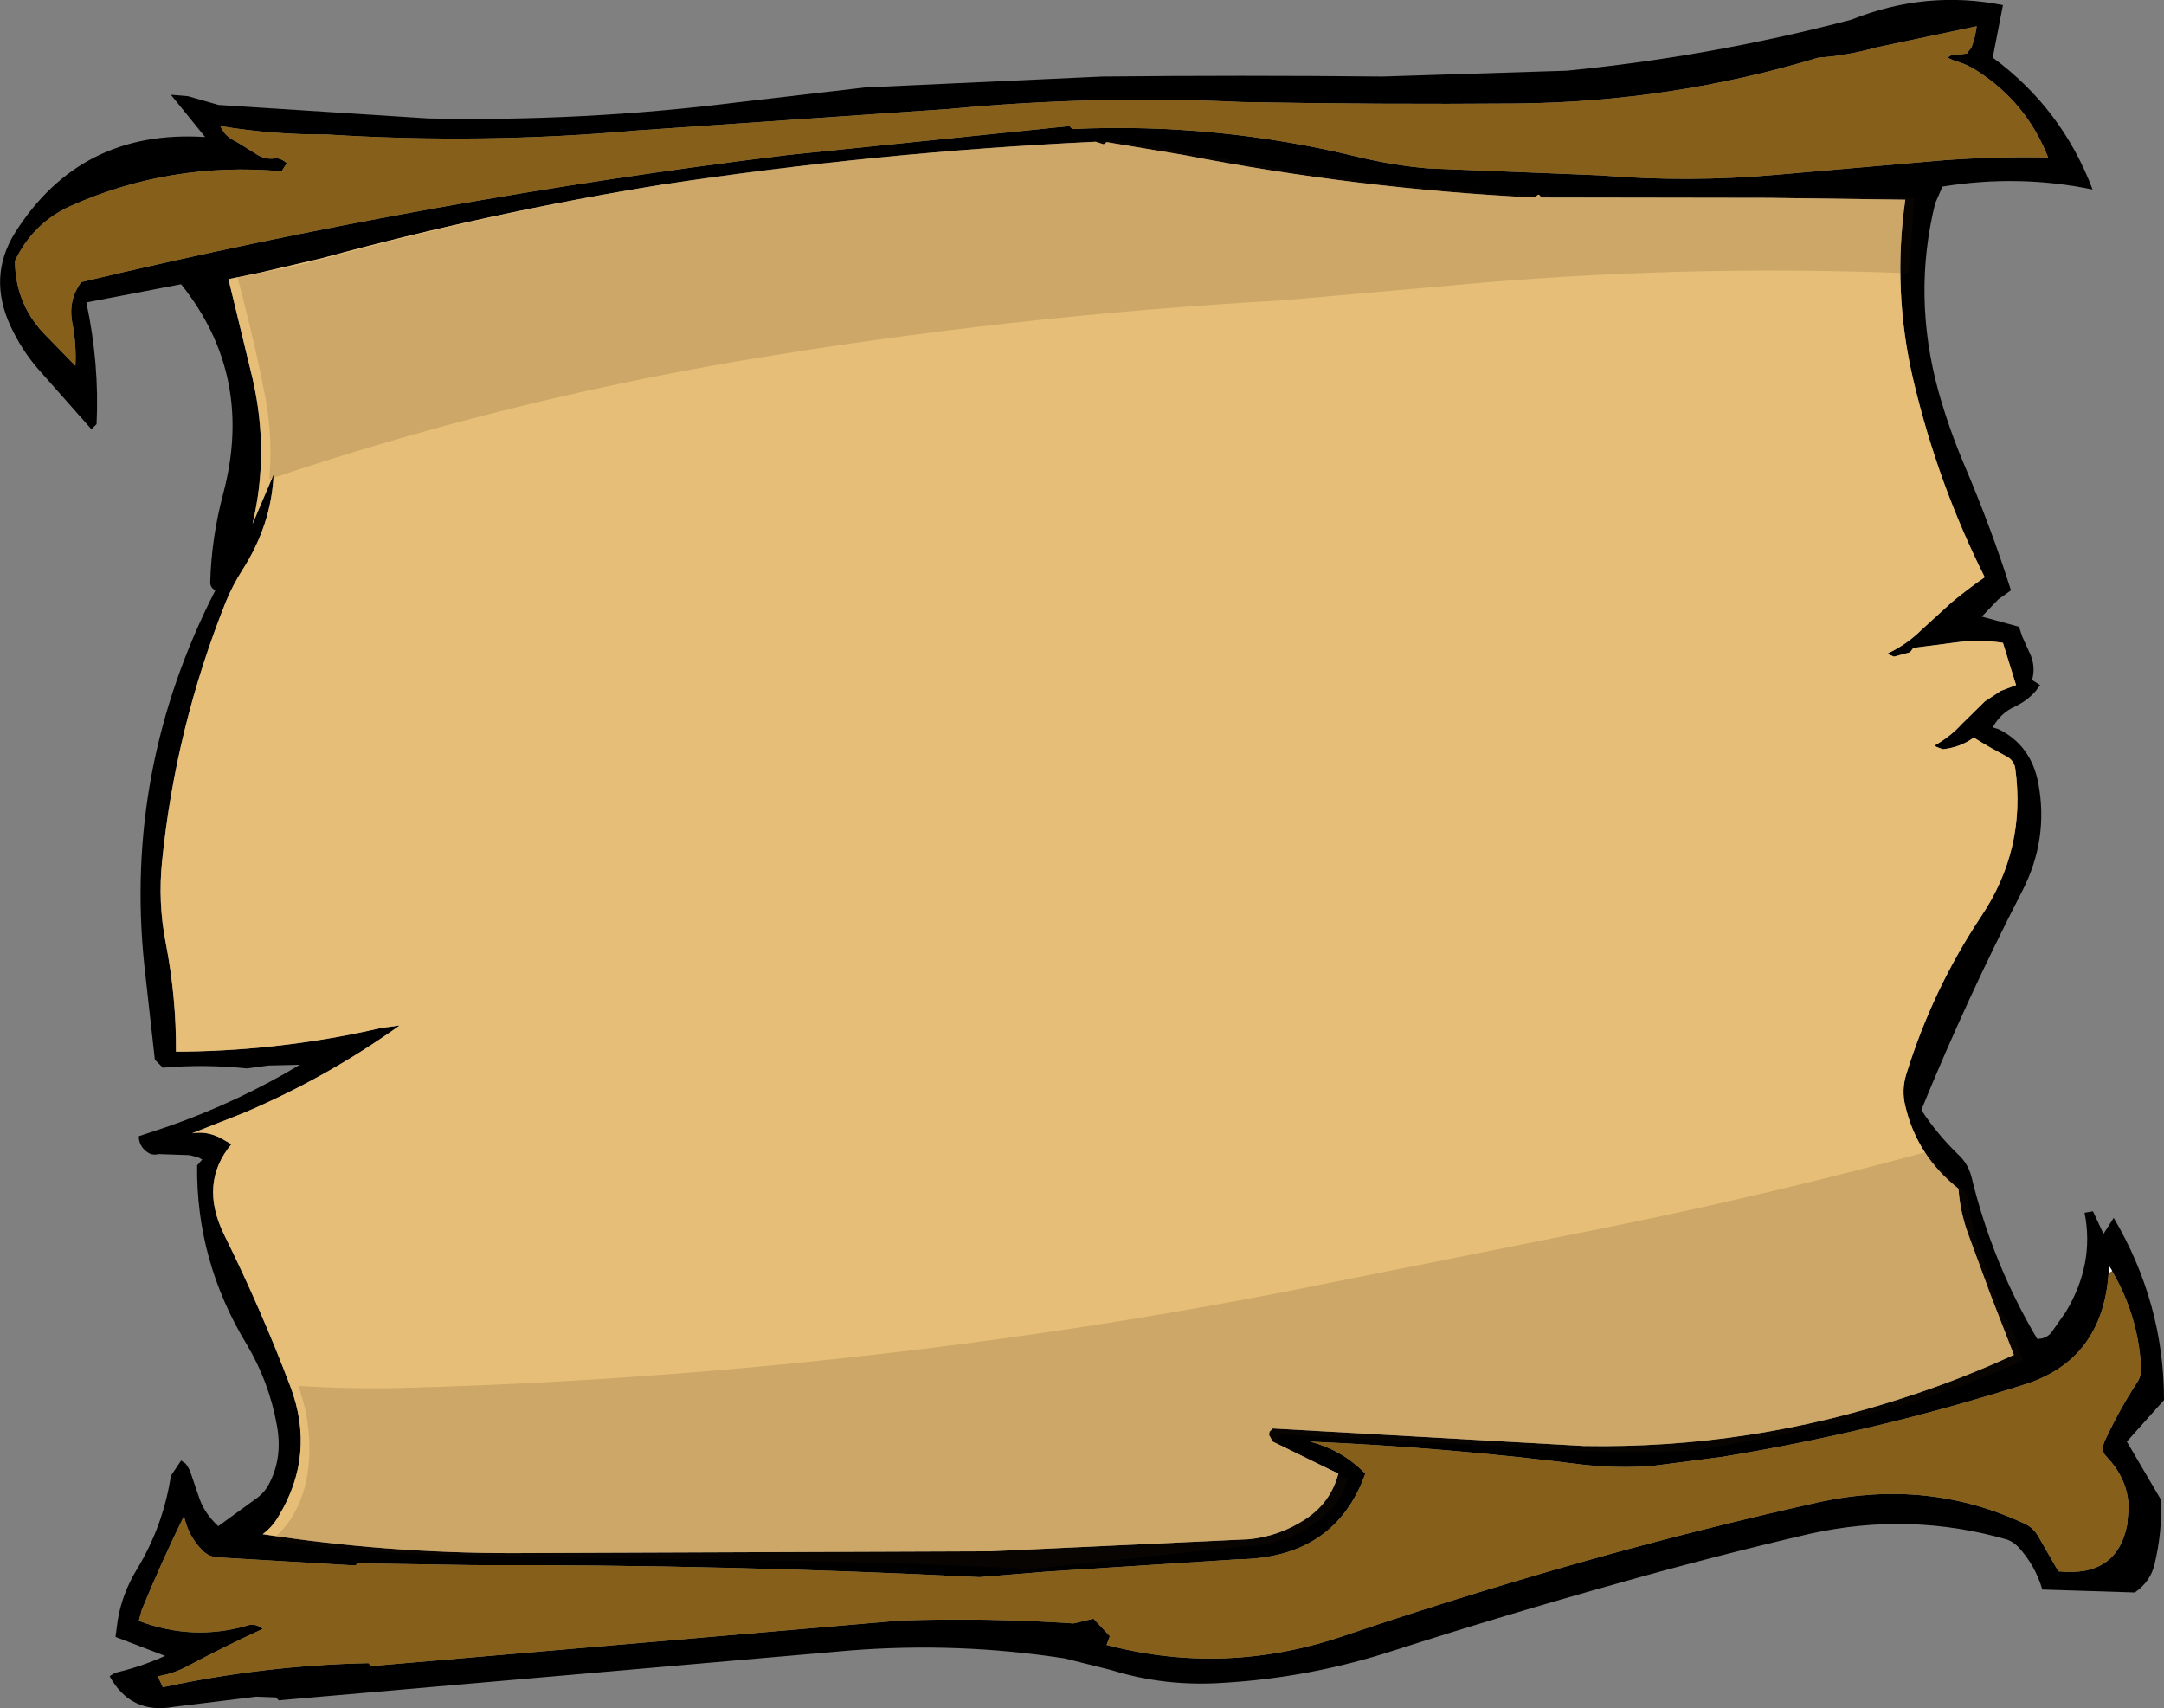
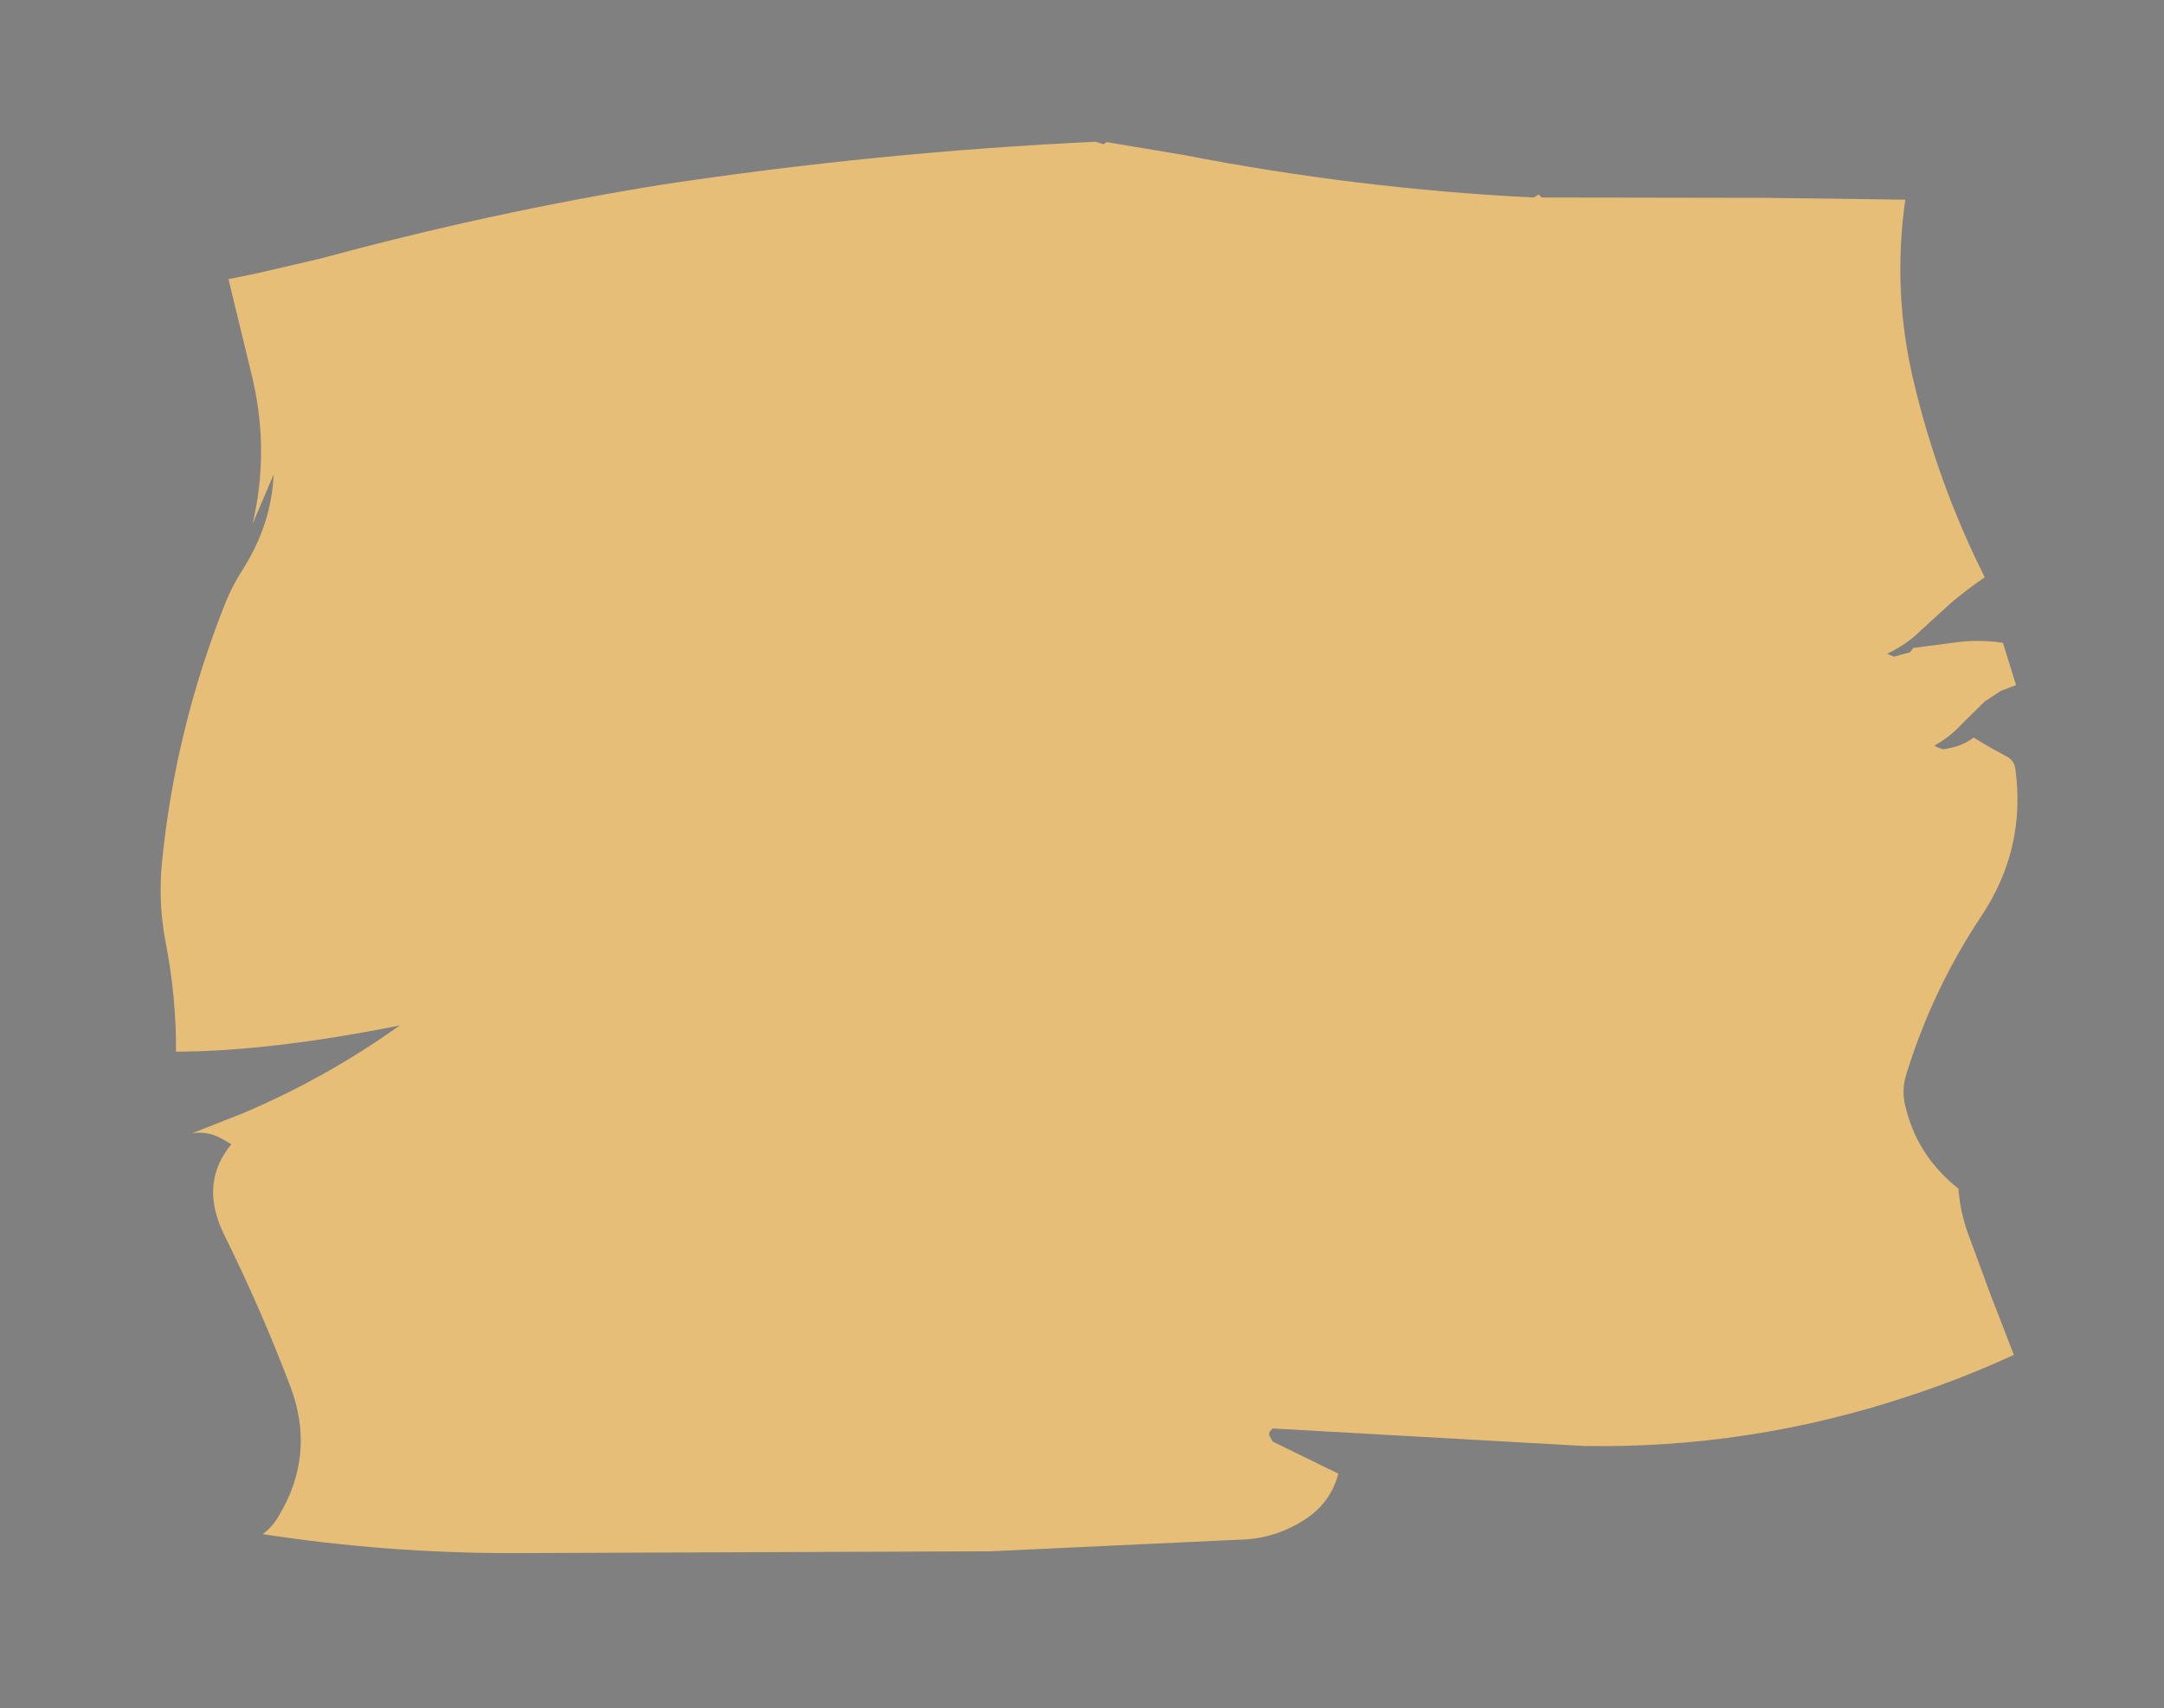
<svg xmlns="http://www.w3.org/2000/svg" height="234.35px" width="296.95px">
  <rect width="100%" height="100%" fill="#808080" stroke="none" />
  <g transform="matrix(1.0, 0.0, 0.0, 1.0, 148.5, 117.3)">
-     <path d="M118.75 -109.4 L119.2 -109.7 121.4 -109.95 121.6 -110.25 122.05 -110.8 122.15 -111.15 122.35 -111.7 122.55 -112.55 122.75 -113.7 108.8 -110.75 Q104.9 -109.65 101.05 -109.4 80.9 -103.3 59.6 -103.1 40.75 -102.95 21.85 -103.3 1.8 -104.25 -18.25 -102.35 L-61.05 -99.4 Q-82.3 -97.5 -103.65 -98.85 -111.0 -98.8 -118.25 -100.0 -117.65 -98.55 -116.05 -97.85 L-113.4 -96.2 Q-112.1 -95.3 -110.5 -95.6 -109.7 -95.45 -109.15 -94.9 L-109.85 -93.8 Q-125.15 -95.15 -138.9 -89.0 -144.0 -86.65 -146.45 -81.5 -146.4 -75.35 -142.0 -71.05 L-138.15 -67.1 Q-138.0 -70.05 -138.6 -73.1 -139.15 -76.15 -137.35 -78.6 -89.3 -90.05 -40.25 -96.05 L-1.75 -100.0 -1.35 -99.6 Q18.5 -100.5 37.95 -95.75 42.75 -94.6 47.4 -94.2 L70.95 -93.25 Q83.15 -92.25 95.0 -93.3 L118.05 -95.3 Q125.35 -95.85 132.55 -95.7 129.6 -103.2 122.85 -107.55 121.65 -108.35 120.25 -108.8 119.4 -109.05 118.75 -109.4 M126.35 -116.6 L124.95 -109.4 Q134.45 -102.4 138.65 -91.3 128.5 -93.4 118.05 -91.7 L117.05 -89.4 Q113.9 -76.7 117.5 -63.6 118.95 -58.45 121.05 -53.5 124.75 -44.85 127.45 -36.3 L125.7 -35.05 123.45 -32.7 128.55 -31.3 129.0 -29.95 129.95 -27.85 Q130.9 -26.0 130.35 -24.0 L131.45 -23.3 130.9 -22.55 Q129.75 -21.2 128.0 -20.35 126.05 -19.5 124.95 -17.5 L125.75 -17.25 Q130.2 -15.05 131.2 -9.85 132.65 -2.15 129.0 4.95 121.4 19.7 115.15 35.0 117.3 38.3 120.2 41.1 121.6 42.4 122.05 44.25 124.9 56.0 131.05 66.4 132.15 66.45 132.95 65.6 L134.95 62.75 Q138.95 56.15 137.55 49.1 L138.7 48.9 140.15 52.0 141.55 49.8 Q148.45 61.5 148.45 74.8 L143.35 80.5 148.05 88.5 Q148.2 93.0 147.15 97.35 146.6 99.7 144.45 101.2 L131.75 100.8 Q130.8 97.5 128.45 94.95 127.75 94.25 126.95 93.95 113.6 90.1 99.85 93.15 86.75 96.2 73.85 99.85 58.1 104.25 42.65 109.2 31.25 112.9 19.35 113.6 11.4 114.15 4.0 111.85 L-2.4 110.25 Q-16.95 108.0 -31.75 109.15 L-110.25 116.0 -110.65 115.6 -113.35 115.5 -124.7 116.9 Q-130.55 117.95 -133.45 112.7 -132.95 112.3 -132.4 112.15 -128.9 111.3 -125.85 109.9 L-132.65 107.3 -132.35 105.05 Q-131.75 101.35 -129.7 98.0 -126.1 92.05 -125.05 85.2 L-123.65 83.1 -123.05 83.5 Q-122.6 84.05 -122.35 84.75 L-121.1 88.4 Q-120.35 90.45 -118.55 92.1 L-113.05 88.1 Q-112.05 87.3 -111.5 86.15 -109.7 82.6 -110.5 78.3 -111.55 72.35 -114.65 67.15 -121.6 55.7 -121.45 42.6 L-120.75 41.8 -121.2 41.55 -122.45 41.2 -126.75 41.05 Q-127.65 41.3 -128.4 40.7 -129.45 39.9 -129.45 38.6 L-125.4 37.25 Q-115.85 33.9 -107.35 28.8 L-111.65 28.9 -114.6 29.3 Q-120.45 28.7 -126.15 29.2 L-127.25 28.1 -128.7 15.1 Q-131.5 -11.8 -118.95 -36.3 -119.65 -36.65 -119.65 -37.4 -119.5 -43.45 -117.85 -49.65 -113.6 -65.75 -123.65 -78.3 L-136.65 -75.8 Q-134.85 -67.4 -135.25 -59.1 L-135.95 -58.4 -143.25 -66.65 Q-145.55 -69.3 -147.05 -72.55 -150.2 -79.3 -146.45 -85.35 -137.45 -99.6 -120.35 -98.5 L-125.05 -104.3 -122.7 -104.1 -118.5 -102.9 -89.75 -101.05 Q-68.5 -100.6 -47.35 -103.25 L-29.8 -105.3 2.75 -106.8 Q21.95 -107.0 41.2 -106.8 L66.5 -107.6 Q86.35 -109.55 105.55 -114.6 115.8 -118.7 126.35 -116.6 M61.95 -90.2 Q37.7 -91.4 13.85 -96.05 L3.35 -97.8 2.95 -97.5 1.85 -97.85 Q-28.0 -96.45 -57.75 -91.95 -81.25 -88.15 -104.4 -81.85 L-113.0 -79.85 -117.15 -79.0 -113.85 -65.4 Q-111.5 -55.25 -113.85 -45.4 L-110.95 -52.2 Q-111.25 -45.35 -115.2 -39.15 -116.55 -37.05 -117.5 -34.75 -124.4 -17.5 -126.25 0.8 -126.85 6.5 -125.75 12.1 -124.3 19.6 -124.35 27.0 -111.35 26.95 -98.7 24.3 L-96.2 23.75 -93.65 23.4 Q-103.65 30.55 -115.05 35.4 L-122.15 38.2 Q-120.0 37.85 -118.05 38.95 L-116.75 39.7 Q-121.2 45.05 -117.75 52.1 -112.65 62.4 -108.65 72.95 -105.15 82.25 -110.25 90.7 -111.1 92.2 -112.45 93.2 -95.5 95.8 -78.3 95.8 L-12.6 95.55 22.85 93.9 Q27.0 93.5 30.55 91.2 34.1 88.9 35.15 84.9 L26.15 80.5 25.65 79.6 25.7 79.15 26.15 78.7 68.85 81.1 Q91.55 81.5 113.3 74.3 120.8 71.85 127.85 68.6 L124.65 60.35 121.5 51.8 Q120.45 48.8 120.25 45.8 114.55 41.3 112.95 34.45 112.4 32.25 113.1 30.05 116.7 18.45 123.35 8.45 129.55 -0.8 128.05 -11.8 127.9 -13.05 126.6 -13.65 124.4 -14.8 122.35 -16.1 120.5 -14.75 118.1 -14.5 L117.55 -14.7 Q117.2 -14.8 116.95 -15.0 119.1 -16.2 120.7 -17.95 L123.85 -21.05 126.05 -22.5 128.15 -23.3 126.35 -29.1 Q123.05 -29.6 119.85 -29.15 L114.05 -28.4 113.6 -27.8 111.4 -27.2 110.45 -27.6 Q113.15 -28.85 115.25 -30.95 L119.25 -34.6 Q121.4 -36.4 123.85 -38.1 117.45 -50.85 114.1 -64.95 111.15 -77.3 112.95 -89.9 L94.25 -90.15 63.05 -90.2 62.65 -90.6 61.95 -90.2 M145.3 70.15 Q144.85 63.1 141.35 57.15 L140.85 57.4 Q140.0 69.35 129.2 72.7 108.85 79.15 87.8 82.6 L78.15 83.85 Q73.4 84.2 68.6 83.65 50.05 81.3 31.25 80.5 35.7 81.65 38.85 84.9 34.7 96.5 21.4 96.65 L-5.0 98.35 -14.1 99.1 Q-48.9 97.35 -83.6 97.45 L-99.35 97.2 -99.75 97.5 -118.35 96.4 Q-119.85 96.4 -120.85 95.3 -122.7 93.35 -123.25 90.7 -126.4 97.15 -129.05 103.6 L-129.45 105.1 Q-122.05 107.9 -114.6 105.75 -113.5 105.35 -112.45 106.2 -117.55 108.55 -122.65 111.25 -124.65 112.35 -126.85 112.7 L-126.15 114.2 Q-112.2 111.2 -97.95 110.9 L-97.55 111.3 -24.95 105.05 Q-13.1 104.65 -1.2 105.45 L1.55 104.8 3.8 107.2 3.35 108.4 Q19.75 112.7 36.05 107.1 55.15 100.65 74.2 95.45 87.7 91.8 101.35 88.75 116.15 85.6 129.3 91.75 130.45 92.25 131.2 93.5 L133.95 98.3 Q142.0 99.15 143.4 91.9 L143.6 89.6 Q143.55 85.7 140.55 82.55 139.7 81.75 140.35 80.35 142.3 76.15 144.75 72.4 145.4 71.45 145.3 70.15 M140.85 57.4 L141.35 57.1 140.85 56.3 140.85 57.4" fill="#000000" fill-rule="evenodd" stroke="none" />
-     <path d="M140.85 57.4 L140.85 56.3 141.35 57.1 140.85 57.4" fill="#ffffff" fill-rule="evenodd" stroke="none" />
-     <path d="M61.95 -90.2 L62.65 -90.6 63.05 -90.2 94.25 -90.15 112.95 -89.9 Q111.15 -77.3 114.1 -64.95 117.45 -50.85 123.85 -38.1 121.4 -36.4 119.25 -34.6 L115.25 -30.95 Q113.15 -28.85 110.45 -27.6 L111.4 -27.2 113.6 -27.8 114.05 -28.4 119.85 -29.15 Q123.05 -29.6 126.35 -29.1 L128.15 -23.3 126.05 -22.5 123.85 -21.05 120.7 -17.95 Q119.1 -16.2 116.95 -15.0 117.2 -14.8 117.55 -14.7 L118.1 -14.5 Q120.5 -14.75 122.35 -16.1 124.4 -14.8 126.6 -13.65 127.9 -13.05 128.05 -11.8 129.55 -0.8 123.35 8.45 116.7 18.45 113.1 30.05 112.4 32.25 112.95 34.45 114.55 41.3 120.25 45.8 120.45 48.8 121.5 51.8 L124.65 60.35 127.85 68.6 Q120.8 71.85 113.3 74.3 91.55 81.5 68.85 81.1 L26.15 78.7 25.7 79.15 25.65 79.6 26.15 80.5 35.15 84.9 Q34.1 88.9 30.55 91.2 27.0 93.5 22.85 93.9 L-12.6 95.55 -78.3 95.8 Q-95.5 95.8 -112.45 93.2 -111.1 92.2 -110.25 90.7 -105.15 82.25 -108.65 72.95 -112.65 62.4 -117.75 52.1 -121.2 45.05 -116.75 39.7 L-118.05 38.95 Q-120.0 37.85 -122.15 38.2 L-115.05 35.4 Q-103.65 30.55 -93.65 23.4 L-96.2 23.75 -98.7 24.3 Q-111.35 26.95 -124.35 27.0 -124.3 19.6 -125.75 12.1 -126.85 6.5 -126.25 0.8 -124.4 -17.5 -117.5 -34.75 -116.55 -37.05 -115.2 -39.15 -111.25 -45.35 -110.95 -52.2 L-113.85 -45.4 Q-111.5 -55.25 -113.85 -65.4 L-117.15 -79.0 -113.0 -79.85 -104.4 -81.85 Q-81.25 -88.15 -57.75 -91.95 -28.0 -96.45 1.85 -97.85 L2.95 -97.5 3.35 -97.8 13.85 -96.05 Q37.7 -91.4 61.95 -90.2" fill="#e6be77" fill-rule="evenodd" stroke="none" />
-     <path d="M118.75 -109.4 Q119.4 -109.05 120.25 -108.8 121.65 -108.35 122.85 -107.55 129.6 -103.2 132.55 -95.7 125.35 -95.85 118.05 -95.3 L95.0 -93.3 Q83.15 -92.25 70.95 -93.25 L47.4 -94.2 Q42.75 -94.6 37.95 -95.75 18.5 -100.5 -1.35 -99.6 L-1.75 -100.0 -40.25 -96.05 Q-89.3 -90.05 -137.35 -78.6 -139.15 -76.15 -138.6 -73.1 -138.0 -70.05 -138.15 -67.1 L-142.0 -71.05 Q-146.4 -75.35 -146.45 -81.5 -144.0 -86.65 -138.9 -89.0 -125.15 -95.15 -109.85 -93.8 L-109.15 -94.9 Q-109.7 -95.45 -110.5 -95.6 -112.1 -95.3 -113.4 -96.2 L-116.05 -97.85 Q-117.65 -98.55 -118.25 -100.0 -111.0 -98.8 -103.65 -98.85 -82.3 -97.5 -61.05 -99.4 L-18.25 -102.35 Q1.8 -104.25 21.85 -103.3 40.75 -102.95 59.6 -103.1 80.9 -103.3 101.05 -109.4 104.9 -109.65 108.8 -110.75 L122.75 -113.7 122.55 -112.55 122.35 -111.7 122.15 -111.15 122.05 -110.8 121.6 -110.25 121.4 -109.95 119.2 -109.7 118.75 -109.4 M145.3 70.15 Q145.4 71.45 144.75 72.4 142.3 76.15 140.35 80.35 139.7 81.75 140.55 82.55 143.55 85.7 143.6 89.6 L143.4 91.9 Q142.0 99.15 133.95 98.3 L131.2 93.5 Q130.45 92.25 129.3 91.75 116.15 85.6 101.35 88.75 87.7 91.8 74.2 95.45 55.15 100.65 36.05 107.1 19.75 112.7 3.35 108.4 L3.8 107.2 1.55 104.8 -1.2 105.45 Q-13.1 104.65 -24.95 105.05 L-97.55 111.3 -97.95 110.9 Q-112.2 111.2 -126.15 114.2 L-126.85 112.7 Q-124.65 112.35 -122.65 111.25 -117.55 108.55 -112.45 106.2 -113.5 105.35 -114.6 105.75 -122.05 107.9 -129.45 105.1 L-129.05 103.6 Q-126.4 97.15 -123.25 90.7 -122.7 93.35 -120.85 95.3 -119.85 96.4 -118.35 96.4 L-99.75 97.5 -99.35 97.2 -83.6 97.45 Q-48.9 97.35 -14.1 99.1 L-5.0 98.35 21.4 96.65 Q34.7 96.5 38.85 84.9 35.7 81.65 31.25 80.5 50.05 81.3 68.6 83.65 73.4 84.2 78.15 83.85 L87.8 82.6 Q108.85 79.15 129.2 72.7 140.0 69.35 140.85 57.4 L141.35 57.15 Q144.85 63.1 145.3 70.15" fill="#86601a" fill-rule="evenodd" stroke="none" />
-     <path d="M115.9 40.75 L116.05 40.9 Q117.25 42.45 121.5 46.6 121.7 50.05 123.45 54.9 L126.2 62.9 Q127.2 64.1 127.95 66.0 L129.1 69.4 Q111.3 77.35 84.2 81.7 73.7 82.4 55.75 81.05 L27.4 79.5 Q26.65 79.85 26.9 80.4 L27.4 81.3 Q29.35 81.6 32.0 83.25 L36.4 85.7 Q35.5 89.3 31.7 91.85 28.3 94.15 24.1 94.7 L-7.3 98.0 Q-23.0 97.05 -50.8 96.7 -81.65 96.35 -94.2 95.8 L-102.75 95.15 -111.2 94.0 Q-107.7 91.1 -106.55 86.2 -105.55 81.85 -106.5 76.6 -106.85 74.95 -107.55 72.85 -100.8 73.3 -93.75 73.15 -49.55 72.0 -5.2 65.55 11.65 63.1 28.55 59.8 L72.35 51.05 Q94.7 46.5 115.9 40.75 M63.2 -90.4 L63.9 -90.8 64.3 -90.4 95.5 -90.45 Q104.85 -90.45 114.2 -90.1 L113.45 -79.8 Q82.0 -81.05 50.8 -78.15 L27.65 -76.1 Q-10.0 -74.0 -46.9 -67.8 -80.1 -62.15 -111.55 -51.55 -111.05 -57.15 -112.05 -62.6 L-113.0 -67.3 Q-114.3 -73.2 -115.9 -79.2 L-111.75 -80.05 Q-107.5 -80.85 -103.15 -82.05 -80.0 -88.35 -56.5 -92.15 -26.7 -96.65 3.1 -98.05 L4.2 -97.7 4.6 -98.0 15.1 -96.3 Q38.95 -91.6 63.2 -90.4" fill="#32210a" fill-opacity="0.141" fill-rule="evenodd" stroke="none" />
+     <path d="M61.95 -90.2 L62.65 -90.6 63.05 -90.2 94.25 -90.15 112.95 -89.9 Q111.15 -77.3 114.1 -64.95 117.45 -50.85 123.85 -38.1 121.4 -36.4 119.25 -34.6 L115.25 -30.95 Q113.15 -28.85 110.45 -27.6 L111.4 -27.2 113.6 -27.8 114.05 -28.4 119.85 -29.15 Q123.05 -29.6 126.35 -29.1 L128.15 -23.3 126.05 -22.5 123.85 -21.05 120.7 -17.95 Q119.1 -16.2 116.95 -15.0 117.2 -14.8 117.55 -14.7 L118.1 -14.5 Q120.5 -14.75 122.35 -16.1 124.4 -14.8 126.6 -13.65 127.9 -13.05 128.05 -11.8 129.55 -0.8 123.35 8.45 116.7 18.45 113.1 30.05 112.4 32.25 112.95 34.45 114.55 41.3 120.25 45.8 120.45 48.8 121.5 51.8 L124.65 60.35 127.85 68.6 Q120.8 71.85 113.3 74.3 91.55 81.5 68.85 81.1 L26.15 78.7 25.7 79.15 25.65 79.6 26.15 80.5 35.15 84.9 Q34.1 88.9 30.55 91.2 27.0 93.5 22.85 93.9 L-12.6 95.55 -78.3 95.8 Q-95.5 95.8 -112.45 93.2 -111.1 92.2 -110.25 90.7 -105.15 82.25 -108.65 72.95 -112.65 62.4 -117.75 52.1 -121.2 45.05 -116.75 39.7 L-118.05 38.95 Q-120.0 37.85 -122.15 38.2 L-115.05 35.4 Q-103.65 30.55 -93.65 23.4 Q-111.35 26.95 -124.35 27.0 -124.3 19.6 -125.75 12.1 -126.85 6.5 -126.25 0.8 -124.4 -17.5 -117.5 -34.75 -116.55 -37.05 -115.2 -39.15 -111.25 -45.35 -110.95 -52.2 L-113.85 -45.4 Q-111.5 -55.25 -113.85 -65.4 L-117.15 -79.0 -113.0 -79.85 -104.4 -81.85 Q-81.25 -88.15 -57.75 -91.95 -28.0 -96.45 1.85 -97.85 L2.95 -97.5 3.35 -97.8 13.85 -96.05 Q37.7 -91.4 61.95 -90.2" fill="#e6be77" fill-rule="evenodd" stroke="none" />
  </g>
</svg>